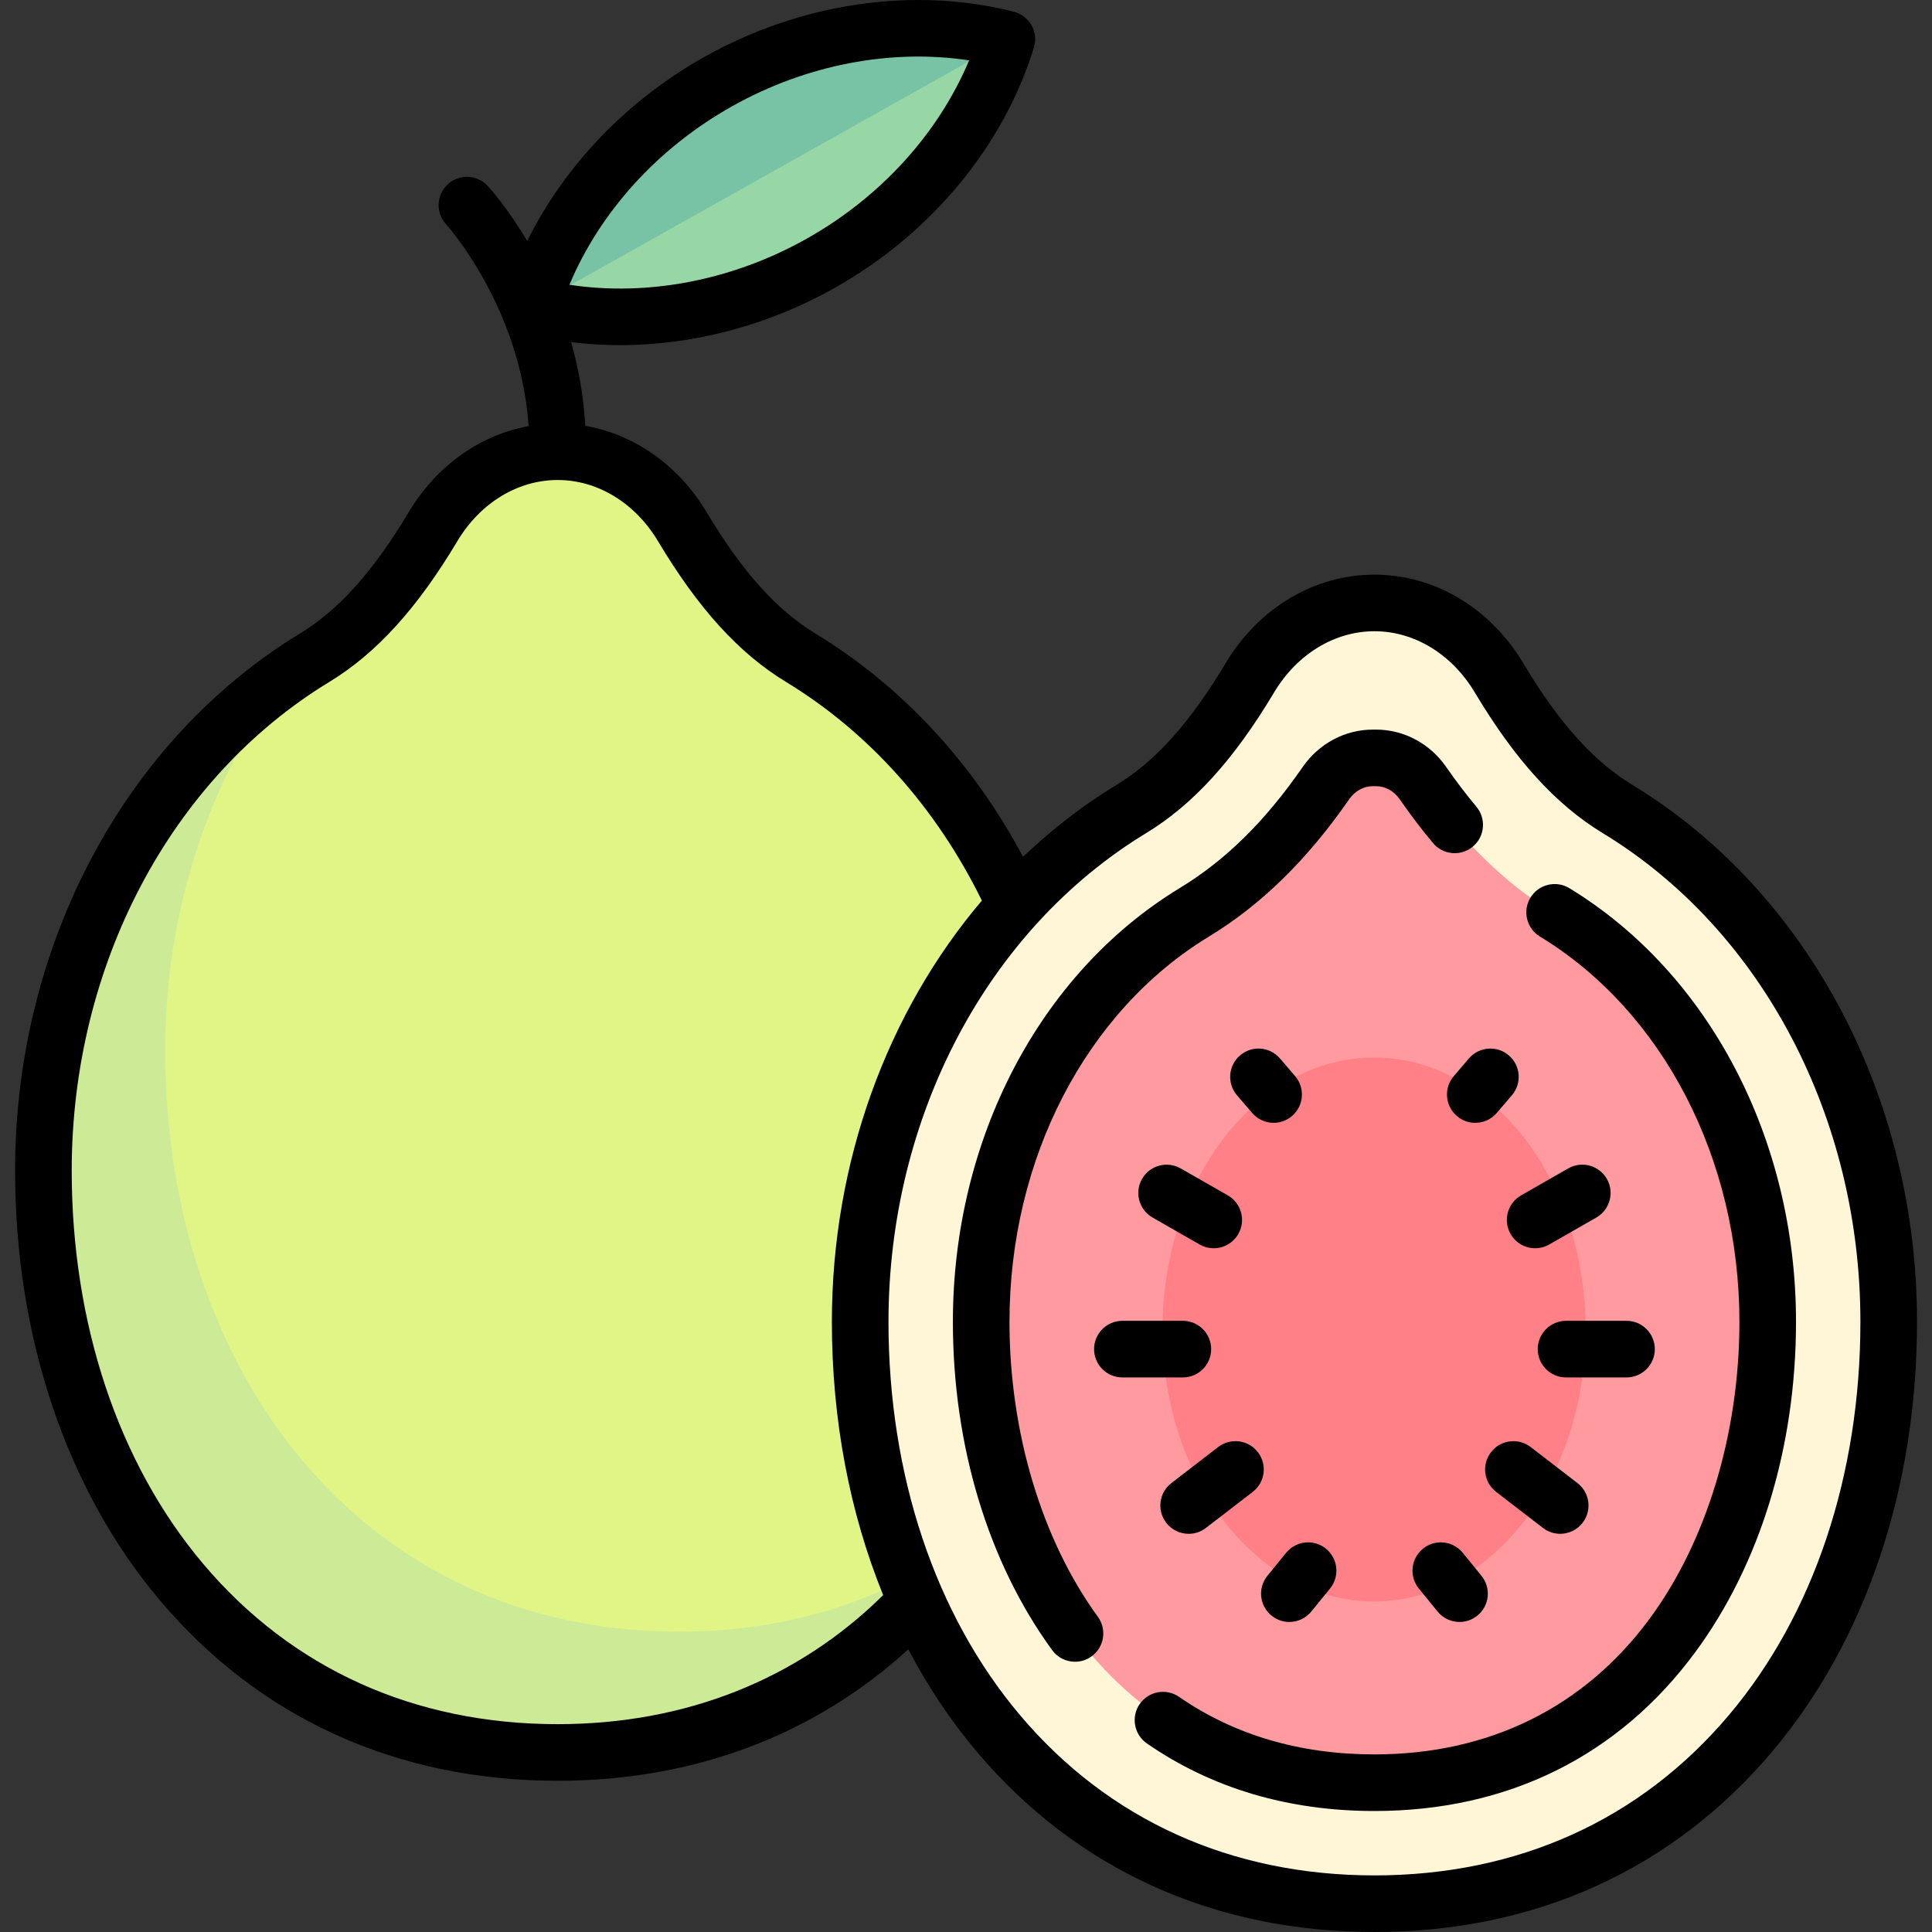
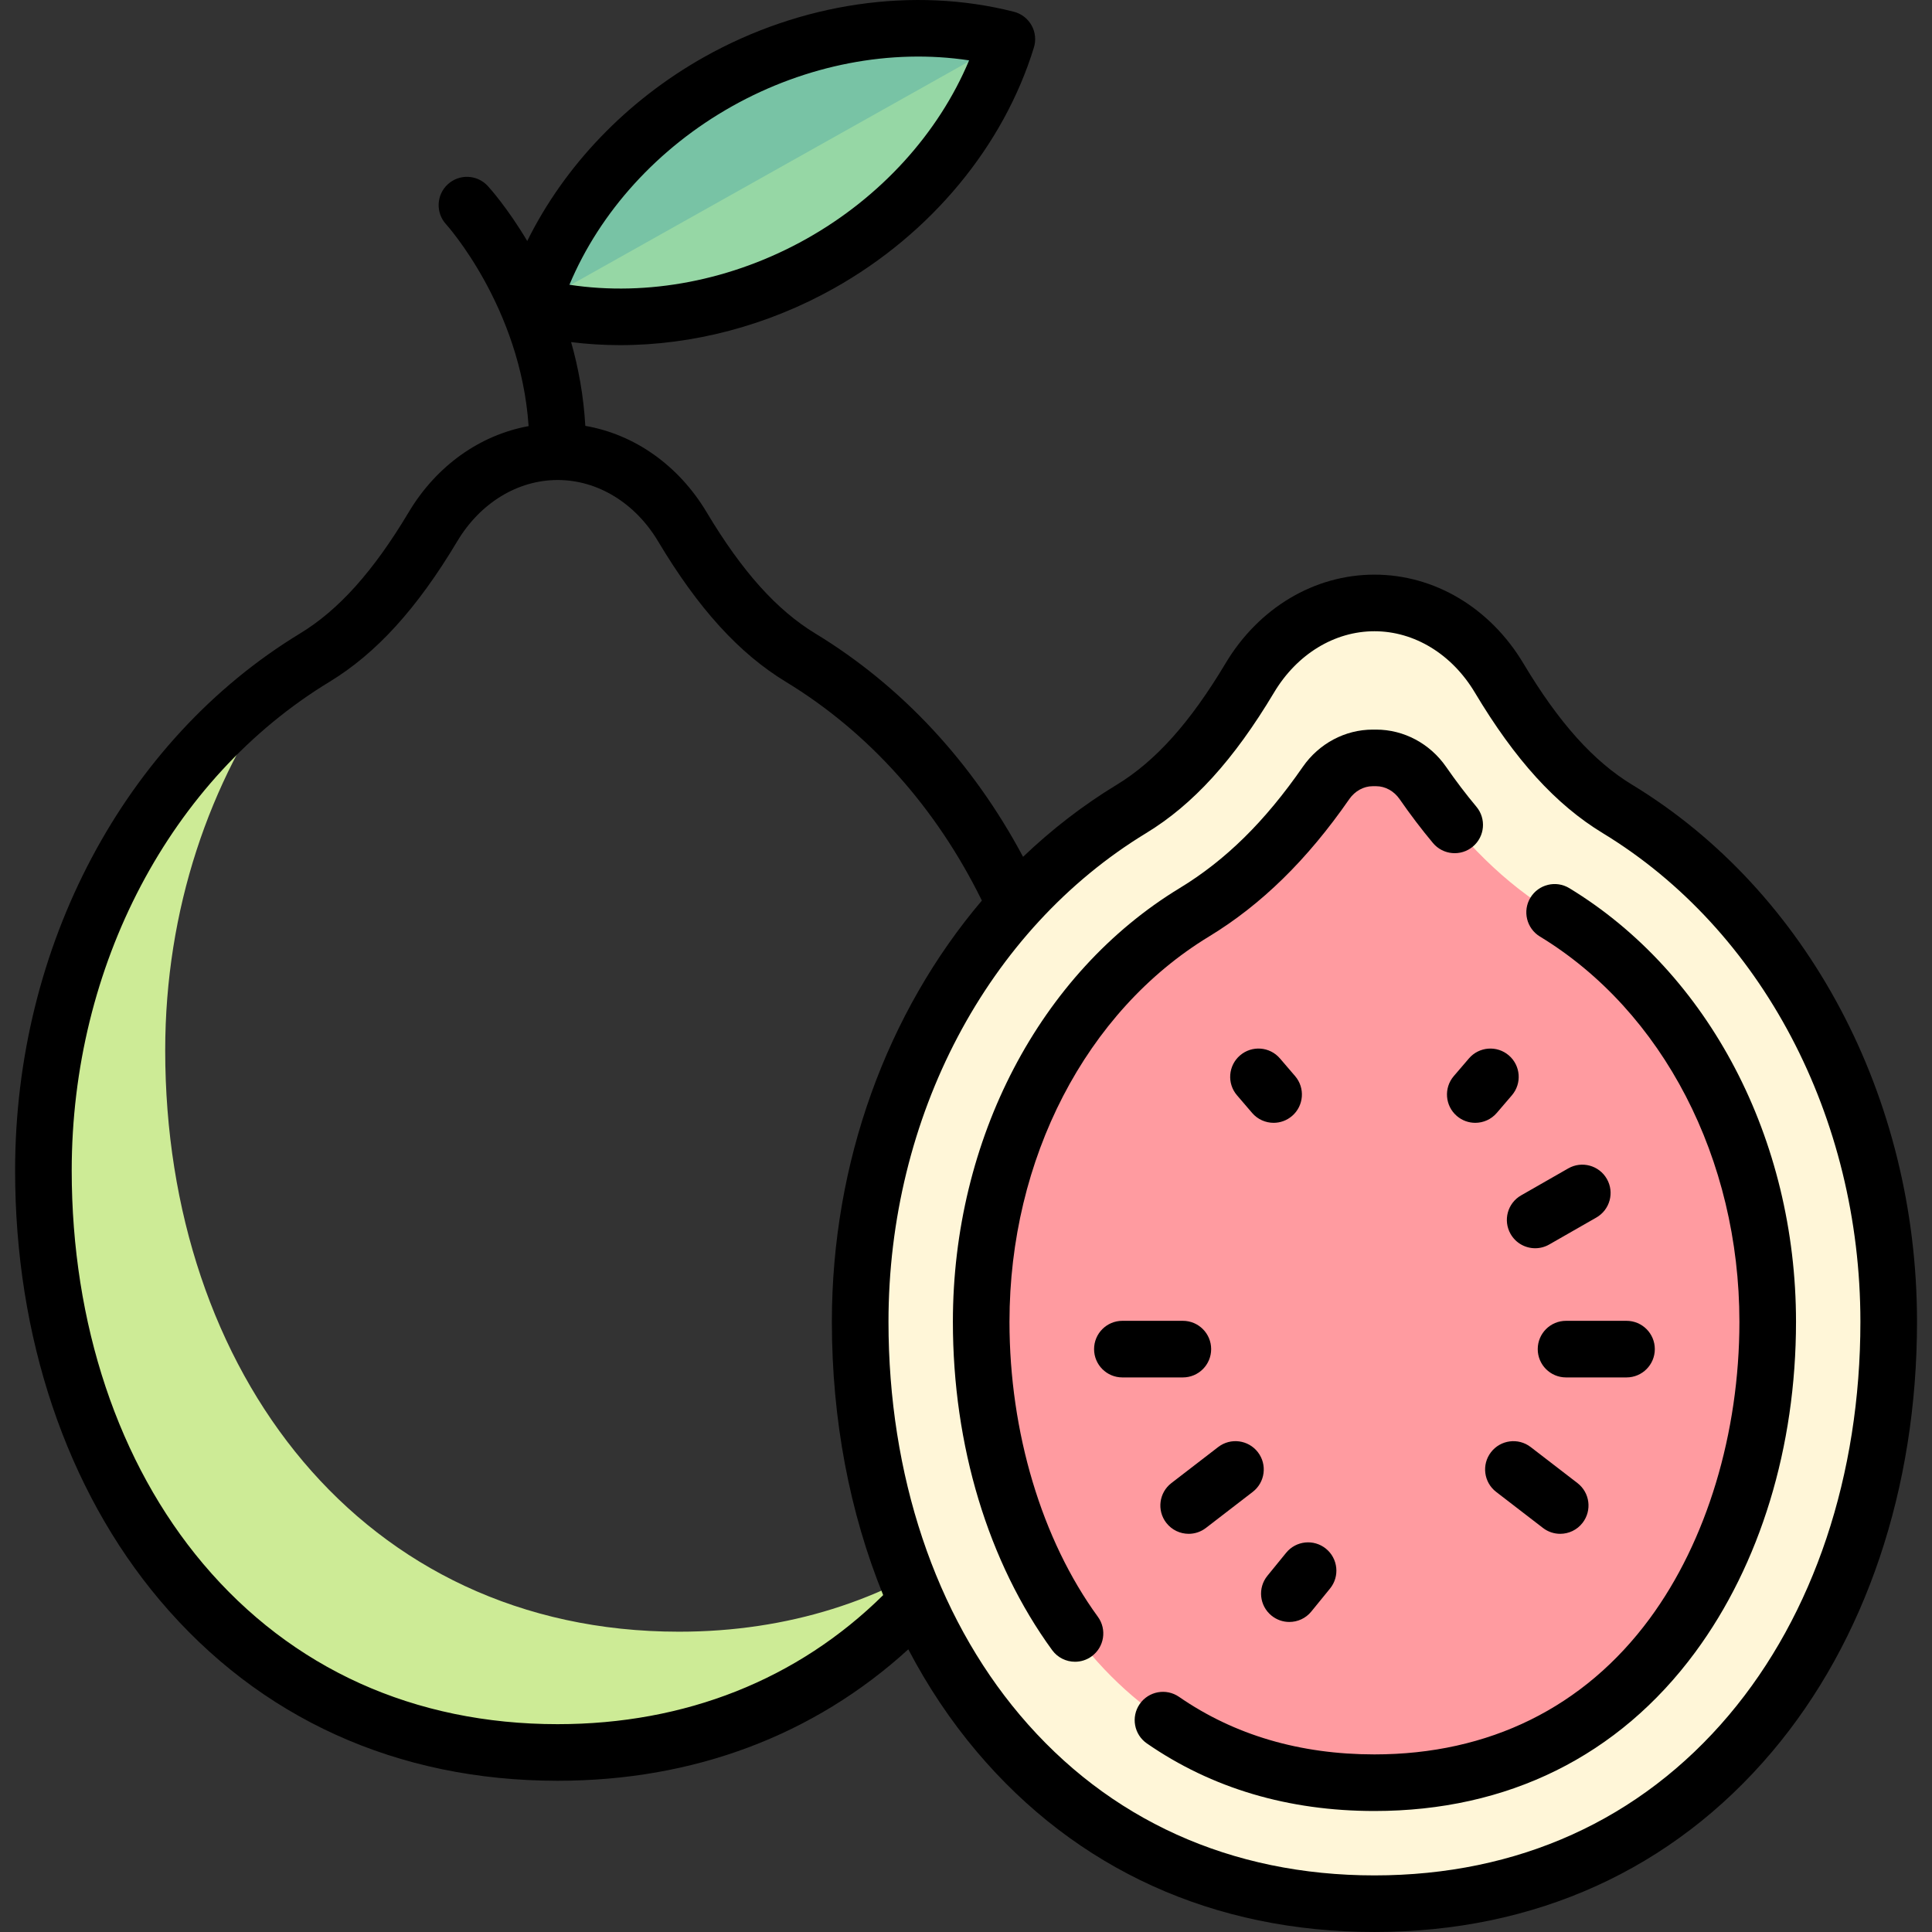
<svg xmlns="http://www.w3.org/2000/svg" height="512pt" viewBox="-4 0 512 512" width="512pt">
  <rect x="-4" y="0" width="512" height="512" fill="#333333" stroke="none" />
  <path d="m186.152 21.73c-25.219 14.156-42.527 36.25-49.789 59.879 23.953 6.105 51.828 2.832 77.047-11.328 21.449-12.043 37.18-29.824 45.867-49.41 2.438-5.492-1.102-11.797-7.059-12.574-21.246-2.777-44.617 1.391-66.066 13.434zm0 0" fill="#96d7a5" />
  <path d="m252.223 8.297c-21.25-2.777-44.621 1.391-66.07 13.434-25.219 14.156-42.527 36.25-49.789 59.879l122.543-68.77c-1.324-2.371-3.699-4.152-6.684-4.543zm0 0" fill="#78c3a5" />
-   <path d="m208.234 174.625c-13.082-7.953-23.012-20.762-31.332-34.684-7.164-11.98-19.242-19.859-33.008-19.859s-25.844 7.875-33.008 19.859c-8.316 13.922-18.25 26.73-31.332 34.684-42.742 25.98-71.809 77.023-71.809 135.773 0 85.086 52.109 154.055 136.148 154.055 84.039 0 136.152-68.969 136.152-154.055 0-58.75-29.07-109.793-71.812-135.773zm0 0" fill="#e1f587" />
  <path d="m175.93 432.418c-84.039 0-136.148-68.969-136.148-154.055 0-37.242 11.703-71.359 31.145-97.984-37.969 27.332-63.18 75.324-63.18 130.02 0 85.09 52.109 154.055 136.148 154.059 46.707 0 83.5-21.348 107.02-54.879-20.629 14.391-45.828 22.84-74.984 22.84zm0 0" fill="#cdeb96" />
  <path d="m424.473 214.668c-13.082-7.953-23.012-20.762-31.332-34.68-7.16-11.984-19.242-19.863-33.008-19.863-13.762 0-25.844 7.879-33.004 19.863-8.32 13.918-18.25 26.727-31.332 34.68-42.746 25.98-71.812 77.027-71.812 135.773 0 85.09 52.109 154.059 136.148 154.059 84.043 0 136.152-68.969 136.152-154.059 0-58.75-29.066-109.793-71.812-135.773zm0 0" fill="#fff6d8" />
  <path d="m407.836 242.043c-12.98-7.891-24.262-18.926-34.887-34.25-2.836-4.086-7.387-6.641-12.355-6.641h-.918c-4.969 0-9.523 2.555-12.355 6.641-10.629 15.324-21.906 26.359-34.887 34.25-34.797 21.152-56.414 62.688-56.414 108.398 0 71.844 42.812 122.02 104.113 122.023 61.305-.004 104.117-50.18 104.117-122.023 0-45.711-21.617-87.246-56.414-108.398zm0 0" fill="#ff9ba0" />
-   <path d="m416.195 352.34c0-39.809-25.098-72.082-56.062-72.082-30.961 0-56.059 32.273-56.059 72.082s25.098 72.078 56.059 72.078c30.965 0 56.062-32.27 56.062-72.078zm0 0" fill="#ff8087" />
  <path d="m428.543 207.973c-10.293-6.258-19.449-16.473-28.824-32.156-8.805-14.734-23.562-23.531-39.477-23.531-15.914 0-30.672 8.797-39.477 23.531-9.375 15.684-18.535 25.898-28.824 32.156-8.957 5.441-17.25 11.863-24.82 19.098-13.285-24.918-32.152-45.27-55.035-59.176-10.289-6.254-19.445-16.473-28.82-32.152-7.438-12.445-19.121-20.629-32.152-22.883-.457-8-1.84-15.441-3.762-22.195 4.285.531 8.625.801 12.992.801 19.273 0 39.027-5.156 56.723-15.09 25.594-14.371 44.887-37.621 52.93-63.793.605-1.961.375-4.086-.629-5.875-1.004-1.789-2.699-3.09-4.688-3.594-26.527-6.758-56.426-2.395-82.023 11.973-20.574 11.555-37.074 28.848-46.934 48.781-5.301-8.898-10.027-14.109-10.477-14.598-2.809-3.035-7.535-3.223-10.582-.426-3.043 2.801-3.242 7.543-.449 10.594.211.227 19.734 21.941 21.871 53.488-12.879 2.348-24.414 10.492-31.777 22.816-9.371 15.68-18.531 25.898-28.82 32.152-46.562 28.305-75.488 82.836-75.488 142.32 0 44.129 13.625 84.57 38.367 113.883 26.41 31.289 62.863 47.828 105.422 47.828 35.996 0 67.91-12.012 92.918-34.836 5.129 9.793 11.184 18.875 18.113 27.082 26.414 31.289 62.867 47.828 105.422 47.828 42.555 0 79.008-16.539 105.422-47.828 24.738-29.309 38.363-69.754 38.363-113.883 0-59.484-28.926-114.016-75.484-142.316zm-238.543-179.805c19.66-11.035 42.121-15.32 62.82-12.172-8.09 19.316-23.441 36.262-43.098 47.297-19.66 11.035-42.125 15.32-62.82 12.172 8.09-19.312 23.441-36.262 43.098-47.297zm-46.211 428.754c-37.996 0-70.488-14.699-93.961-42.504-22.457-26.605-34.824-63.613-34.824-104.207 0-54.277 26.16-103.898 68.277-129.496 12.457-7.574 23.23-19.418 33.906-37.277 6.07-10.164 16.016-16.23 26.602-16.23 10.582 0 20.527 6.066 26.602 16.23 10.672 17.859 21.449 29.703 33.906 37.277 21.934 13.332 39.809 33.324 51.91 57.945-25.145 29.629-39.75 69.375-39.75 111.629 0 25.918 4.703 50.566 13.598 72.434-22.691 22.387-52.426 34.199-86.266 34.199zm310.41-2.426c-23.469 27.805-55.961 42.504-93.957 42.504-37.996 0-70.488-14.699-93.957-42.504-22.461-26.605-34.828-63.613-34.828-104.207 0-54.277 26.16-103.902 68.277-129.5 12.457-7.57 23.23-19.414 33.906-37.273 6.074-10.164 16.02-16.23 26.602-16.23 10.582 0 20.527 6.066 26.602 16.23 10.676 17.859 21.449 29.703 33.906 37.273 42.117 25.602 68.277 75.223 68.277 129.5 0 40.594-12.367 77.602-34.828 104.207zm0 0" />
  <path d="m411.887 235.371c-3.539-2.148-8.152-1.023-10.305 2.516-2.152 3.539-1.027 8.152 2.512 10.305 32.609 19.82 52.867 58.941 52.867 102.098 0 29.508-8.672 58.184-23.793 78.68-17.359 23.527-42.574 35.965-72.926 35.965-19.723 0-37.141-5.129-51.777-15.246-3.406-2.359-8.078-1.504-10.434 1.902-2.355 3.41-1.504 8.078 1.906 10.438 17.188 11.883 37.477 17.906 60.305 17.906 35.305 0 64.695-14.543 84.996-42.059 17.234-23.355 26.723-54.461 26.723-87.586 0-48.359-23.02-92.391-60.074-114.918zm0 0" />
  <path d="m263.523 350.289c0-43.156 20.258-82.277 52.867-102.098 13.879-8.434 26.043-20.348 37.188-36.422 1.484-2.141 3.805-3.418 6.203-3.418h.922c2.398 0 4.715 1.277 6.199 3.418 2.887 4.156 5.863 8.078 8.855 11.648 2.66 3.176 7.391 3.594 10.566.934 3.176-2.66 3.594-7.391.934-10.566-2.703-3.227-5.402-6.777-8.027-10.562-4.285-6.184-11.215-9.871-18.527-9.871h-.922c-7.312 0-14.242 3.688-18.527 9.871-10.062 14.512-20.441 24.727-32.652 32.148-37.059 22.527-60.078 66.559-60.078 114.918 0 32.82 9.34 63.719 26.301 87.004 1.465 2.016 3.75 3.086 6.066 3.086 1.531 0 3.078-.465 4.41-1.438 3.348-2.438 4.086-7.129 1.648-10.477-14.887-20.441-23.426-48.934-23.426-78.176zm0 0" />
  <path d="m316.969 357.531c0-4.141-3.355-7.5-7.5-7.5h-16.027c-4.145 0-7.5 3.359-7.5 7.5 0 4.145 3.355 7.5 7.5 7.5h16.027c4.145 0 7.5-3.355 7.5-7.5zm0 0" />
-   <path d="m308.887 309.641c-3.598-2.059-8.176-.812-10.234 2.785-2.055 3.594-.809 8.176 2.785 10.234l12.488 7.145c1.176.672 2.457.992 3.719.992 2.605 0 5.133-1.359 6.52-3.777 2.055-3.598.809-8.18-2.785-10.234zm0 0" />
  <path d="m327.824 294.938c1.484 1.73 3.586 2.621 5.699 2.621 1.727 0 3.461-.594 4.879-1.809 3.145-2.695 3.508-7.43.812-10.574l-4.012-4.676c-2.695-3.148-7.426-3.512-10.574-.812-3.145 2.695-3.508 7.43-.812 10.574zm0 0" />
  <path d="m305.066 403.551c1.477 1.918 3.699 2.926 5.949 2.926 1.598 0 3.207-.508 4.57-1.559l12.402-9.551c3.281-2.527 3.895-7.234 1.367-10.52-2.527-3.281-7.238-3.895-10.52-1.367l-12.402 9.551c-3.281 2.527-3.895 7.238-1.367 10.52zm0 0" />
  <path d="m332.957 428.148c1.391 1.137 3.066 1.688 4.73 1.688 2.18 0 4.34-.941 5.82-2.762l4.965-6.094c2.617-3.211 2.133-7.938-1.078-10.555-3.211-2.617-7.938-2.133-10.551 1.078l-4.965 6.094c-2.617 3.211-2.133 7.938 1.078 10.551zm0 0" />
  <path d="m434.543 357.531c0-4.141-3.355-7.5-7.5-7.5h-16.027c-4.145 0-7.5 3.359-7.5 7.5 0 4.145 3.355 7.5 7.5 7.5h16.027c4.141 0 7.5-3.355 7.5-7.5zm0 0" />
  <path d="m411.598 309.641-12.488 7.145c-3.598 2.055-4.844 6.637-2.785 10.234 1.383 2.422 3.914 3.777 6.516 3.777 1.262 0 2.543-.32 3.719-.992l12.488-7.145c3.594-2.059 4.844-6.641 2.785-10.234-2.059-3.598-6.641-4.844-10.234-2.785zm0 0" />
  <path d="m385.277 280.5-4.008 4.676c-2.695 3.145-2.332 7.879.812 10.574 1.414 1.215 3.148 1.809 4.879 1.809 2.113 0 4.215-.891 5.699-2.621l4.008-4.676c2.695-3.145 2.328-7.879-.812-10.574-3.148-2.699-7.883-2.332-10.578.812zm0 0" />
  <path d="m392.496 395.367 12.402 9.551c1.363 1.051 2.973 1.559 4.57 1.559 2.246 0 4.473-1.008 5.945-2.926 2.527-3.281 1.918-7.988-1.367-10.52l-12.398-9.547c-3.285-2.531-7.996-1.914-10.52 1.367-2.527 3.281-1.914 7.988 1.367 10.516zm0 0" />
-   <path d="m383.641 411.504c-2.617-3.211-7.344-3.695-10.555-1.078-3.211 2.617-3.691 7.344-1.074 10.555l4.961 6.094c1.484 1.816 3.645 2.762 5.82 2.762 1.664 0 3.344-.551 4.734-1.688 3.211-2.613 3.691-7.34 1.074-10.551zm0 0" />
</svg>